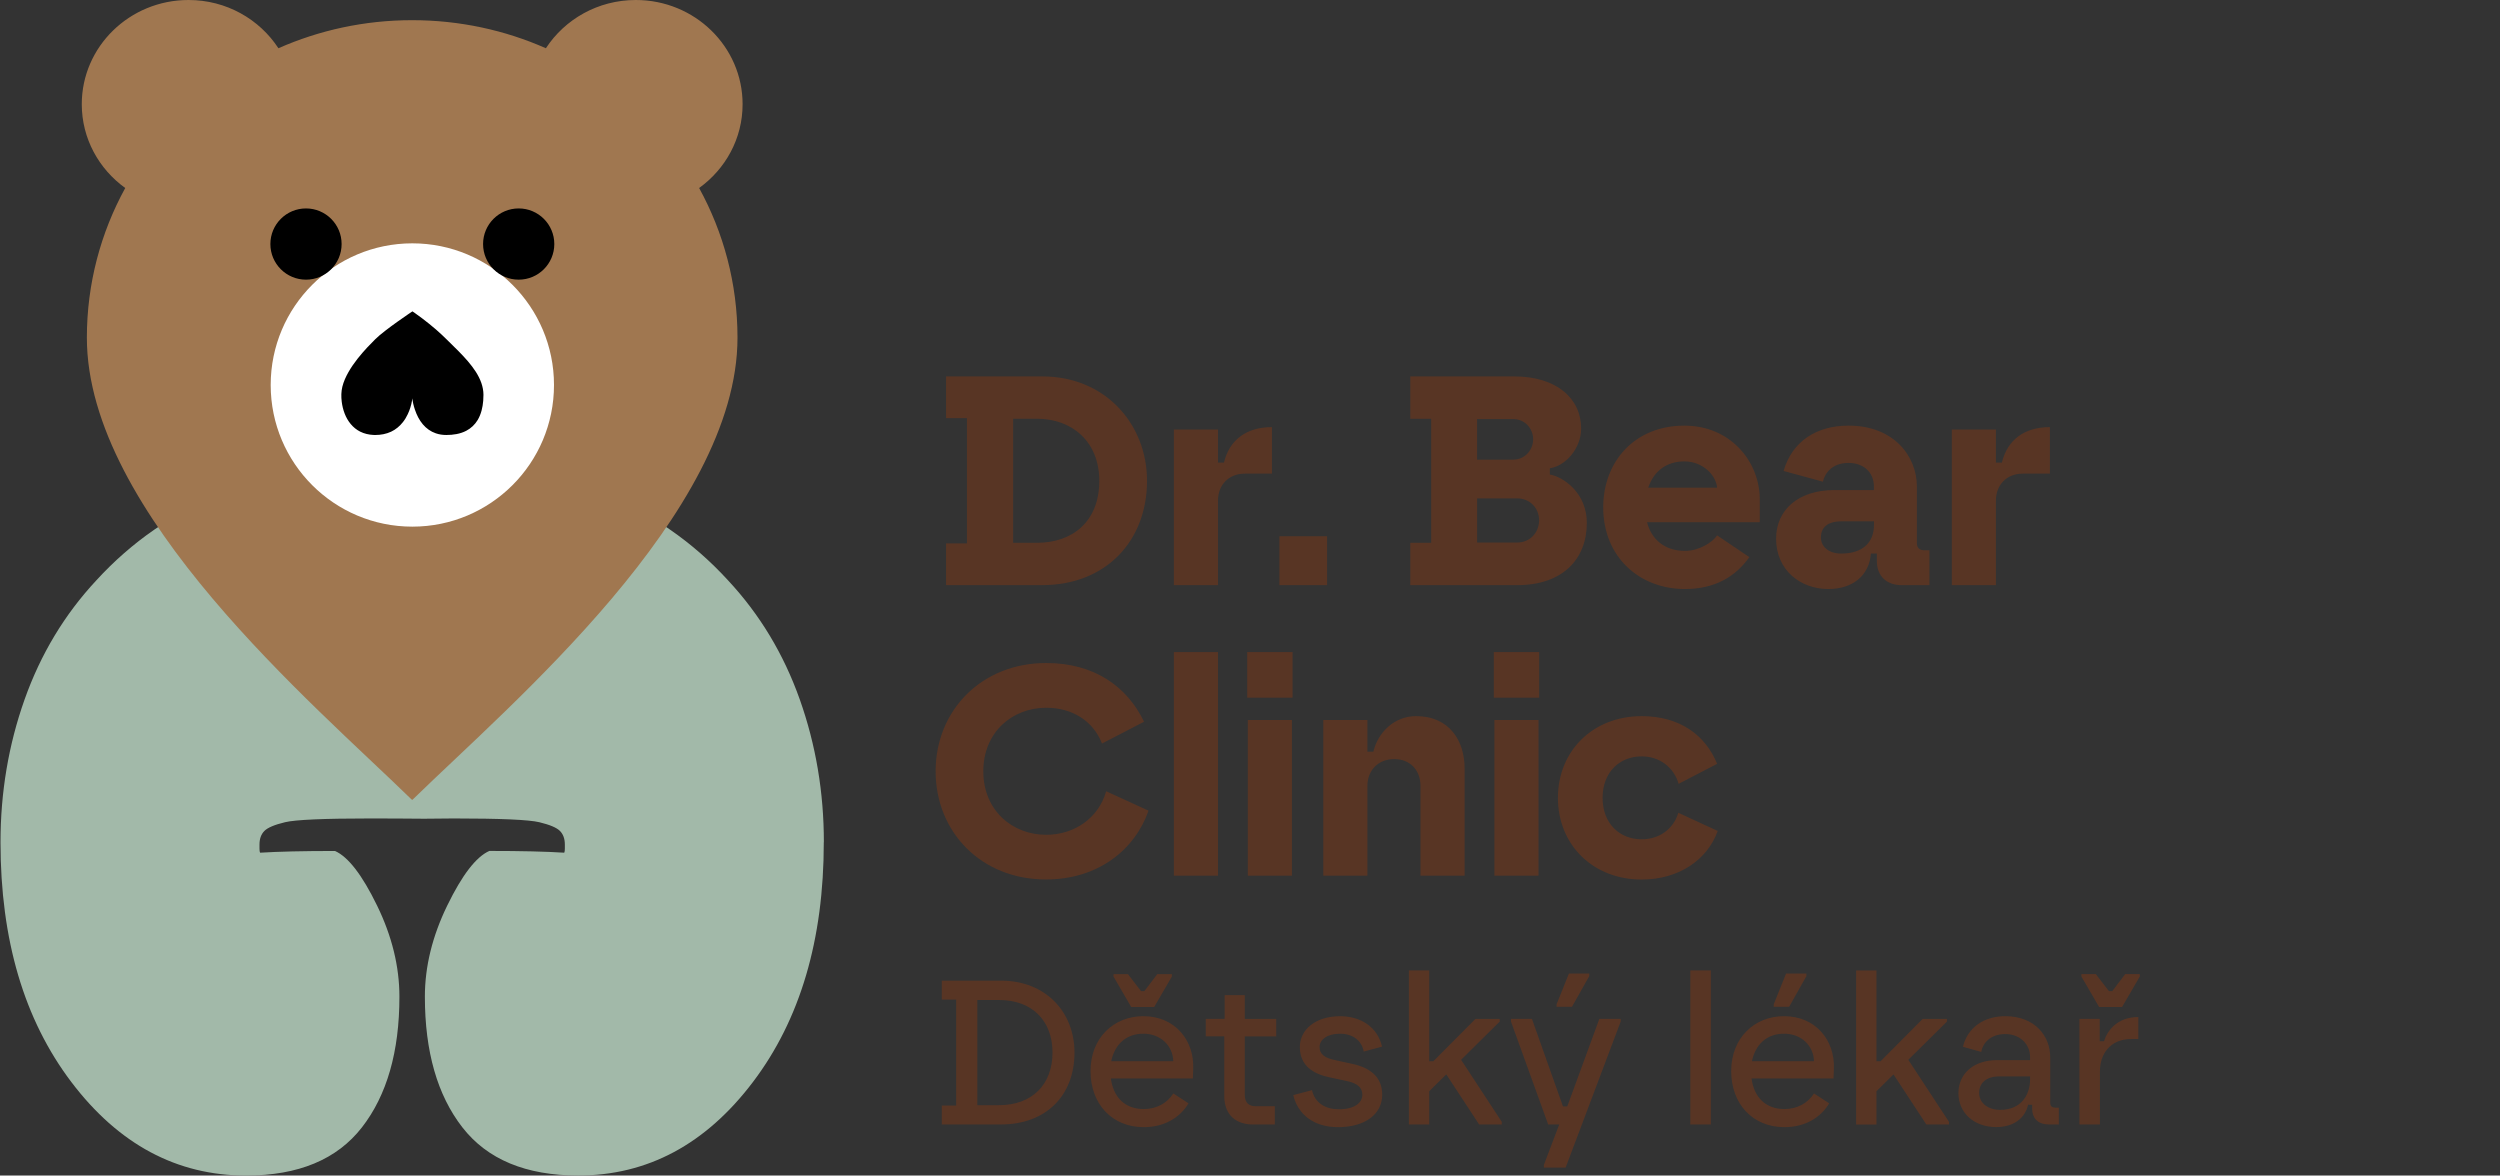
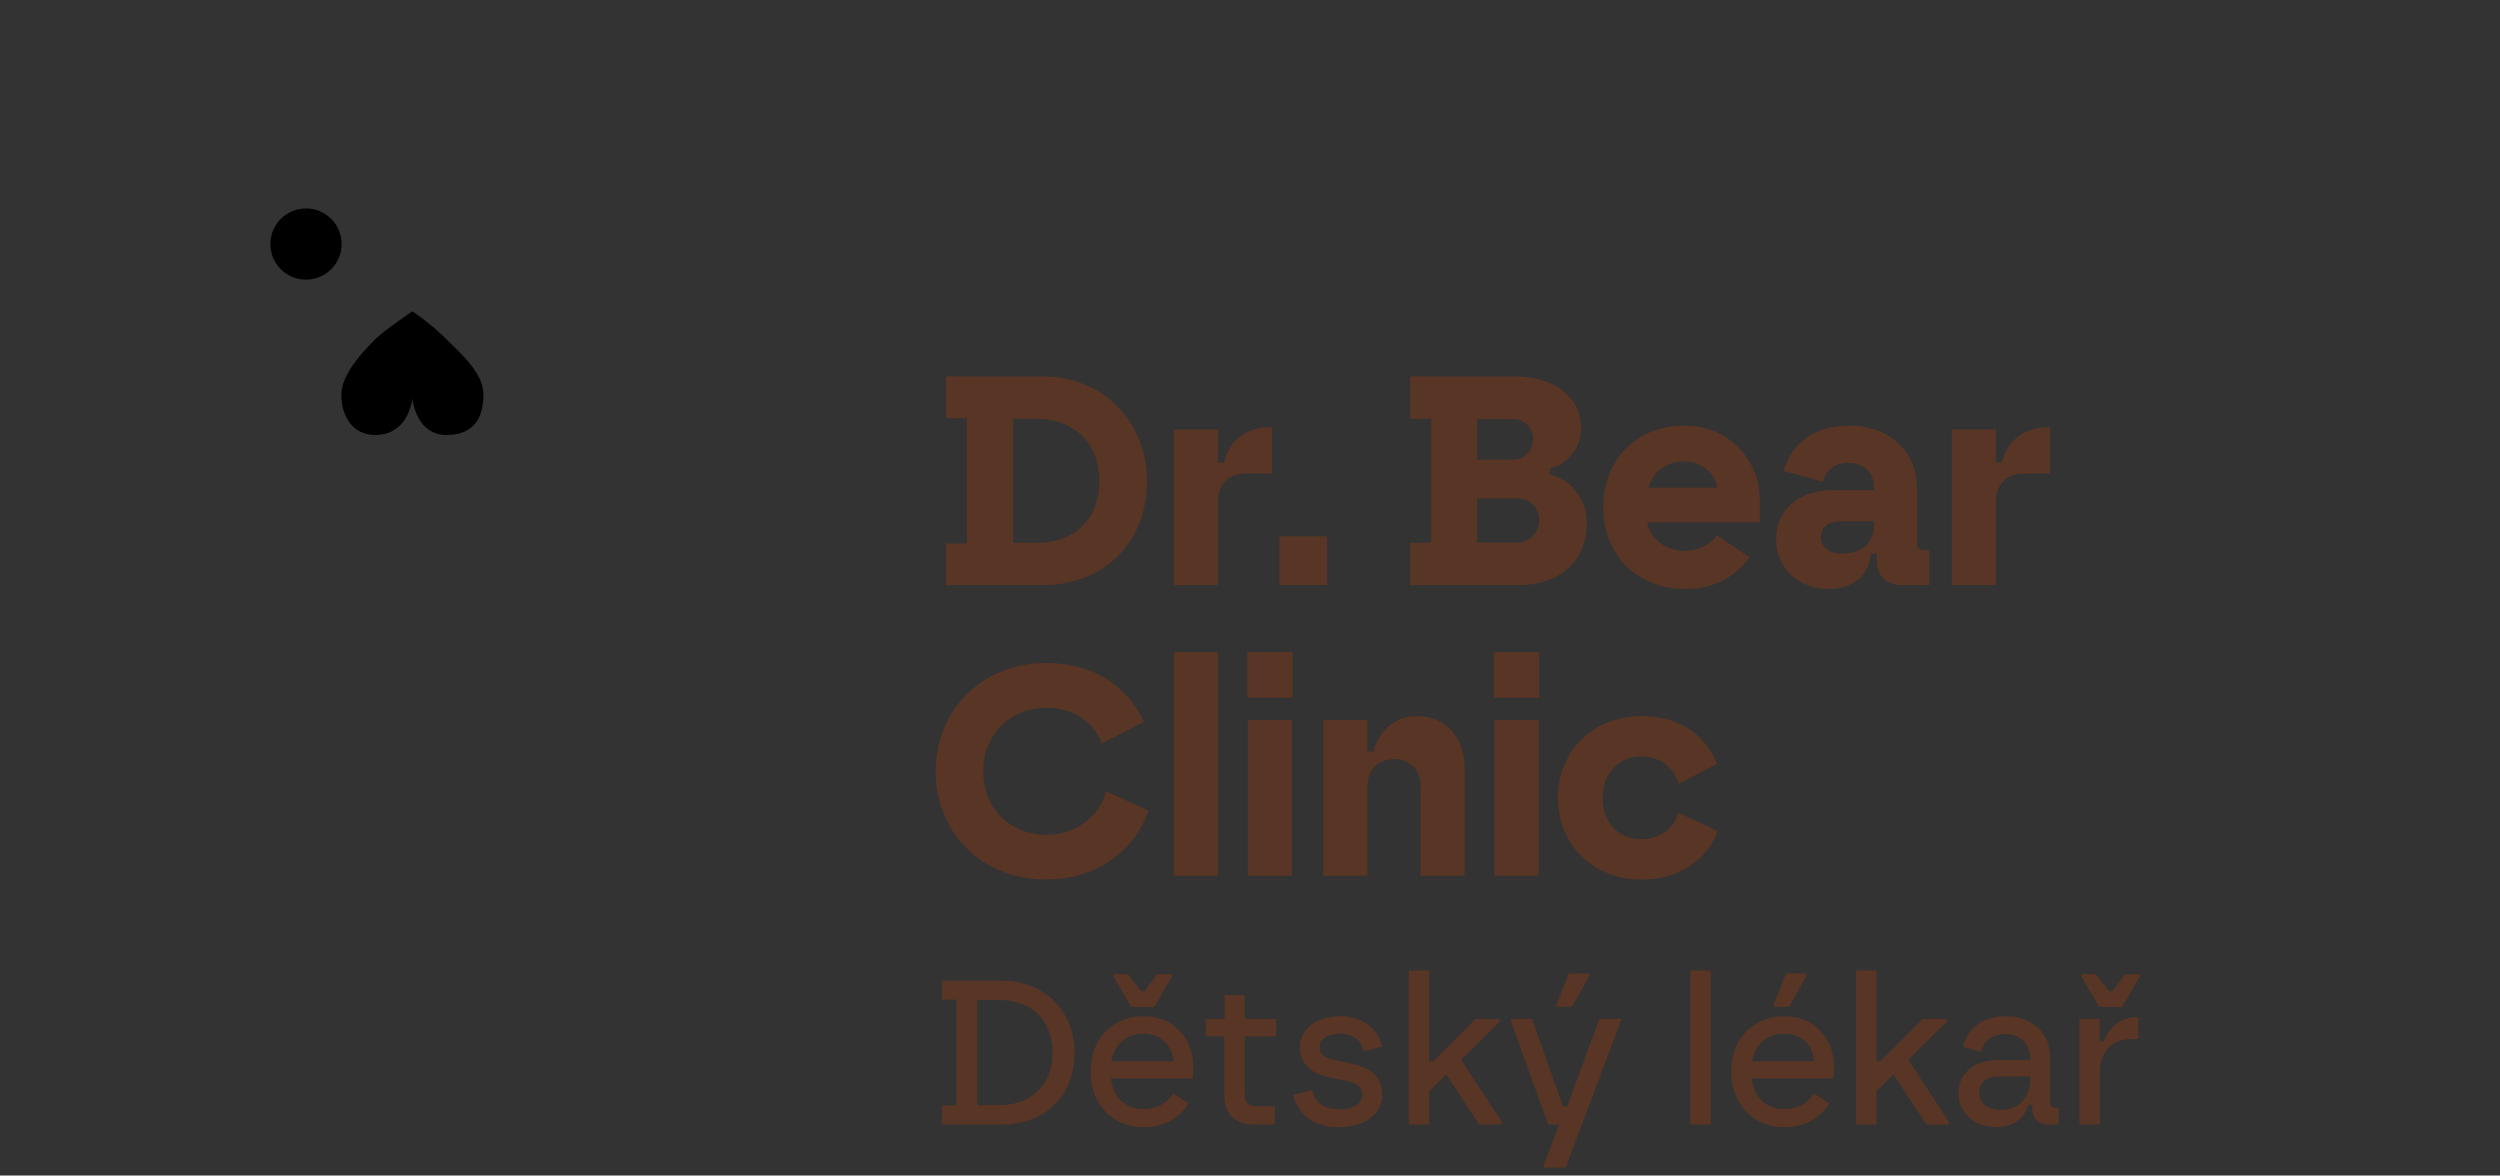
<svg xmlns="http://www.w3.org/2000/svg" id="Vrstva_1" width="638" height="300" version="1.1" viewBox="0 0 638 300">
  <rect x="0" y="0" width="638" height="300" fill="#333333" stroke="none" />
  <defs>
    <style> .st0 { fill: none; } .st1 { fill: #a07750; } .st2 { fill: #fff; } .st3 { fill: #a2b9a9; } .st4 { fill: #583524; } .st5 { clip-path: url(#clippath); } </style>
    <clipPath id="clippath">
      <rect class="st0" x=".13" width="545.95" height="300" />
    </clipPath>
  </defs>
  <g class="st5">
    <path class="st4" d="M447.1,270.82c.84-4.14,3.67-7.02,8.18-7.02s7.55,3.15,7.65,7.02h-15.83ZM441.8,273.34c0,8.39,5.5,14.31,13.58,14.31,5.3,0,9.28-2.46,11.43-6.08l-3.88-2.52c-1.57,2.46-4.25,3.98-7.55,3.98-4.82,0-7.76-3.04-8.39-7.81h20.92l.1-2.52c.26-7.13-4.56-13.37-12.74-13.37-7.55,0-13.47,5.56-13.47,14M436.61,247.65h-5.24v39.32h5.24v-39.32ZM418.96,224.46c9.36,0,16.74-4.95,19.4-12.4l-10.05-4.64c-1.29,4.26-4.95,6.77-9.36,6.77-5.63,0-9.97-4.03-9.97-10.58s4.34-10.58,9.97-10.58c4.49,0,8.14,2.66,9.44,7l9.82-5.1c-2.97-7.31-9.51-12.17-19.25-12.17-12.48,0-21.38,8.9-21.38,20.85s8.9,20.85,21.38,20.85M405.58,248.44h-5.19l-3.15,7.86v.63h3.93l4.4-7.81v-.68ZM390.95,260.02h-5.35v.68l9.49,26.26h2.83l-3.93,10.33v.68h5.56l14.05-37.27v-.68h-5.45l-8.18,22.33h-1.1l-7.92-22.33ZM381.22,178.04h11.57v-11.64h-11.57v11.64ZM392.63,183.75h-11.26v39.72h11.26v-39.72ZM364.74,247.65h-5.19v39.32h5.19v-8.49l4.35-4.3,8.39,12.79h5.77v-.68l-10.38-15.83,9.86-9.75v-.68h-6.19l-10.75,10.8h-1.05v-23.17ZM334.81,278.21l-4.77,1.26c1.15,4.88,5.19,8.18,11.43,8.18,6.87,0,11.27-3.3,11.27-8.28,0-4.46-2.99-6.87-7.6-7.86l-4.56-1c-2.52-.52-3.83-1.52-3.83-3.3,0-1.89,1.94-3.41,5.24-3.41s5.56,1.83,6.03,4.56l4.67-1.26c-1.05-4.77-5.19-7.76-10.69-7.76-6.4,0-10.28,3.51-10.28,7.86,0,4.87,3.57,6.87,7.45,7.71l4.67,1c2.62.58,3.83,1.68,3.83,3.46,0,2.1-2.04,3.72-6.03,3.72-3.3,0-6.08-1.57-6.82-4.88M318.29,178.04h11.57v-11.64h-11.57v11.64ZM318.44,223.47h11.26v-39.72h-11.26v39.72ZM312.53,260.02h-4.82v4.46h4.72v15.2c0,5.09,3.25,7.29,7.34,7.29h5.56v-4.66h-4.88c-1.62,0-2.78-.79-2.78-2.88v-14.94h8.02v-4.46h-8.02v-6.08h-5.14v6.08ZM283.59,270.82c.84-4.14,3.67-7.02,8.18-7.02s7.55,3.15,7.65,7.02h-15.83ZM278.3,273.34c0,8.39,5.5,14.31,13.58,14.31,5.29,0,9.28-2.46,11.43-6.08l-3.88-2.52c-1.57,2.46-4.25,3.98-7.55,3.98-4.82,0-7.76-3.04-8.39-7.81h20.92l.1-2.52c.26-7.13-4.56-13.37-12.74-13.37-7.55,0-13.47,5.56-13.47,14M254.97,255.2c8.44,0,13.63,5.29,13.63,13.42s-5.19,13.42-13.63,13.42h-5.56v-26.84h5.56ZM255.44,250.27h-15.1v4.82h3.67v27.05h-3.67v4.82h15.1c11.48,0,18.77-7.34,18.77-18.35,0-10.27-7.29-18.35-18.77-18.35M280.54,122.69c0,10.43-6.85,15.83-15.9,15.83h-6.09v-31.66h6.09c9.06,0,15.9,5.94,15.9,15.83M292.72,122.69c0-14.38-10.58-26.63-26.71-26.63h-24.58v10.65h5.33v31.96h-5.33v10.65h24.58c16.13,0,26.71-11.19,26.71-26.63M293.1,206.88l-10.8-4.95c-1.98,6.93-8.22,11.11-15.3,11.11-8.68,0-16.06-6.24-16.06-16.21s7.38-16.21,16.06-16.21c6.7,0,12.02,3.42,14.23,9.13l10.73-5.56c-4.26-8.9-12.63-14.99-24.96-14.99-16.51,0-28.23,12.1-28.23,27.62s11.64,27.62,28.16,27.62c13.24,0,22.68-7.53,26.18-17.58M294.55,256.98l4.51-7.76v-.63h-3.72l-3.3,4.35h-.84l-3.36-4.35h-3.67v.63l4.51,7.76h5.87ZM310.83,166.4h-11.26v57.07h11.26v-57.07ZM317.68,120.87h6.92v-11.87c-6.62,0-10.88,3.35-12.25,9.06h-1.52v-8.45h-11.26v39.72h11.26v-21.61c0-3.88,2.66-6.85,6.85-6.85M326.5,149.33h12.17v-12.48h-12.17v12.48ZM361.36,182.76c-5.63,0-9.74,4.26-10.88,9.06h-1.52v-8.07h-11.26v39.72h11.26v-22.9c0-3.88,2.66-6.85,6.85-6.85s6.7,2.97,6.7,6.85v22.9h11.26v-27.39c0-6.93-3.8-13.32-12.4-13.32M392.78,132.74c0,3.2-2.36,5.71-5.55,5.71h-10.27v-11.26h10.27c3.2,0,5.55,2.51,5.55,5.55M391.26,112.12c0,2.66-2.06,5.18-5.1,5.18h-9.21v-10.35h9.21c3.04,0,5.1,2.44,5.1,5.18M395.52,121.1v-1.6c4.11-.61,7.99-5.17,7.99-10.12,0-7.61-6.16-13.32-17.12-13.32h-26.48v10.81h5.33v31.66h-5.33v10.8h27.24c11.79,0,17.81-6.77,17.81-15.9,0-7.76-6.16-11.8-9.44-12.33M420.63,124.45c1.45-4.34,4.79-6.7,9.21-6.7,4.72,0,8.07,3.5,8.37,6.7h-17.58ZM420.33,133.27h28.76v-5.86c0-9.51-7.38-18.79-19.25-18.79-12.71,0-20.7,9.21-20.7,20.85,0,12.71,9.28,20.85,20.85,20.85,7.76,0,13.01-3.27,16.44-8.14l-8.22-5.55c-1.14,1.75-4.57,3.96-8.22,3.96-4.57,0-8.37-2.36-9.66-7.31M455.8,248.44l-3.14,7.86v.63h3.93l4.4-7.81v-.68h-5.19ZM478.24,133.96c0,4.49-2.89,7.31-8.37,7.31-3.35,0-5.17-1.9-5.17-4.11,0-3.12,2.51-4.11,5.02-4.11h8.52v.91ZM485.31,149.33h7.08v-8.9h-1.22c-1.14,0-1.98-.46-1.98-1.83v-14.46c0-7.68-5.86-15.52-17.43-15.52-8.14,0-14.38,3.96-16.59,11.57l10.04,2.74c.46-2.05,2.21-4.79,6.54-4.79,3.81,0,6.47,2.36,6.47,6.01v.91h-10.05c-9.28,0-14.91,5.1-14.91,12.4,0,8.07,6.24,12.86,13.32,12.86,6.16,0,10.42-3.35,10.88-9.05h1.52v1.9c0,3.81,2.43,6.16,6.32,6.16M491.61,286.97h5.77v-.68l-10.38-15.83,9.86-9.75v-.68h-6.19l-10.75,10.8h-1.05v-23.17h-5.19v39.32h5.19v-8.49l4.35-4.3,8.39,12.79ZM516.21,120.87h6.92v-11.87c-6.62,0-10.88,3.35-12.25,9.06h-1.52v-8.45h-11.26v39.72h11.26v-21.61c0-3.88,2.66-6.85,6.85-6.85M518.08,275.43c0,3.83-2.15,7.81-7.65,7.81-2.94,0-5.35-1.62-5.35-4.35,0-2.52,1.83-4.19,5.14-4.19h7.86v.73ZM522.8,286.97h2.62v-4.3h-.84c-.84,0-1.36-.31-1.36-1.26v-11.59c0-5.4-3.88-10.49-11.48-10.49-5.61,0-9.65,3.04-10.8,7.81l4.67,1.31c.37-2.2,2.31-4.56,6.13-4.56s6.34,2.62,6.34,5.92v.73h-8.44c-5.92,0-9.85,3.41-9.85,8.44s3.98,8.65,9.65,8.65c4.4,0,7.39-2.25,8.12-5.71h1.05v1.1c0,2.25,1.41,3.93,4.19,3.93M535.85,260.02h-5.19v26.95h5.24v-13.58c0-4.35,2.57-8.23,8.02-8.23h1.78v-5.61c-5.45,0-7.97,3.56-8.76,6.19h-1.1v-5.72ZM546.07,249.22v-.63h-3.72l-3.3,4.35h-.84l-3.36-4.35h-3.67v.63l4.51,7.76h5.87l4.51-7.76Z" />
-     <path class="st3" d="M210.25,214.94c0-12.74-2.05-24.89-6.15-36.45-4.1-11.56-10.2-21.69-18.3-30.38-18.08-19.76-42.95-29.64-74.61-29.64-.31,0-.59.02-.89.03v-.03c-1-.02-10.1,0-11.11,0-31.66,0-56.53,9.88-74.61,29.64-8.1,8.69-14.2,18.82-18.3,30.38C2.18,190.05.13,202.2.13,214.94c0,24.89,6.03,45.29,18.08,61.2,12.05,15.9,26.92,23.86,44.6,23.86,13.34,0,23.19-4.1,29.56-12.3,6.37-8.2,9.56-19.32,9.56-33.34,0-7.7-1.9-15.46-5.7-23.26-3.8-7.81-7.38-12.45-10.74-13.93-8.1,0-14.47.15-19.12.44-.1-.2-.15-.54-.15-1.04v-1.04c0-1.48.42-2.64,1.26-3.48.84-.84,2.59-1.58,5.26-2.22,2.67-.64,9.93-.96,21.78-.96,2.68,0,11.28.03,13.71.07,2.43-.04,4.94-.07,7.62-.07,11.85,0,19.11.32,21.78.96,2.67.64,4.42,1.38,5.26,2.22.84.84,1.26,2,1.26,3.48v1.04c0,.49-.05.84-.15,1.04-4.64-.3-11.02-.45-19.12-.45-3.36,1.48-6.94,6.12-10.74,13.93-3.8,7.8-5.71,15.56-5.71,23.26,0,14.03,3.19,25.14,9.56,33.34,6.37,8.2,16.23,12.3,29.56,12.3,17.68,0,32.55-7.95,44.6-23.86,12.05-15.91,18.08-36.31,18.08-61.2" />
-     <path class="st1" d="M189.51,26.6C189.51,11.91,177.31,0,162.26,0c-9.65,0-18.11,4.91-22.95,12.31-10.4-4.59-21.94-7.16-34.1-7.16,0,0-.02,0-.03,0s-.02,0-.03,0c-12.16,0-23.69,2.57-34.1,7.16C66.22,4.91,57.77,0,48.11,0,33.07,0,20.87,11.91,20.87,26.6c0,8.78,4.38,16.54,11.09,21.38-6.24,11.38-9.79,24.38-9.79,38.19,0,44.74,57.95,93.55,82.61,117.61.14.13.27.24.41.37.14-.13.28-.24.41-.37,24.65-24.07,82.61-72.87,82.61-117.61,0-13.81-3.55-26.81-9.79-38.19,6.72-4.84,11.09-12.6,11.09-21.38" />
-     <path class="st2" d="M105.23,134.4c19.97,0,36.15-16.19,36.15-36.15s-16.19-36.15-36.15-36.15-36.15,16.19-36.15,36.15,16.19,36.15,36.15,36.15" />
    <path d="M78.09,71.37c5.02,0,9.09-4.07,9.09-9.09s-4.07-9.09-9.09-9.09-9.09,4.07-9.09,9.09,4.07,9.09,9.09,9.09" />
-     <path d="M132.37,71.37c5.02,0,9.09-4.07,9.09-9.09s-4.07-9.09-9.09-9.09-9.09,4.07-9.09,9.09,4.07,9.09,9.09,9.09" />
    <path d="M105.22,101.55c.09,1.02.34,2.04.67,3,.45,1.35,1.1,2.65,2.02,3.74.88,1.04,2,1.85,3.3,2.29.86.3,1.78.43,2.69.43,1.74,0,3.52-.26,5.08-1.07,1.21-.63,2.22-1.58,2.92-2.75.89-1.49,1.28-3.22,1.42-4.93.04-.5.06-1,.06-1.5,0-1.03-.2-2.04-.53-3.01-.35-1-.84-1.95-1.41-2.85-.6-.94-1.29-1.83-2.01-2.68-.74-.87-1.53-1.7-2.33-2.52-.95-.96-1.94-1.91-2.9-2.87-.94-.93-1.9-1.84-2.9-2.71-.57-.5-1.16-.99-1.75-1.46-1.18-.95-2.39-1.87-3.63-2.74-.22-.16-.44-.31-.67-.46,0,0-7.1,4.73-9.47,7.1-.68.68-1.36,1.37-2.02,2.07-.88.95-1.73,1.92-2.53,2.94-.85,1.09-1.65,2.23-2.33,3.44-.65,1.15-1.21,2.38-1.53,3.67-.31,1.26-.32,2.56-.16,3.85.13,1.03.37,2.05.75,3.02.37.96.88,1.87,1.54,2.66.66.8,1.48,1.47,2.41,1.94,1.05.53,2.21.79,3.38.85.16,0,.33.01.49.01,1.38,0,2.77-.25,4.03-.84,1.19-.56,2.21-1.42,3.02-2.45.49-.62.9-1.31,1.23-2.02.52-1.09.88-2.27,1.09-3.46.04-.23.08-.46.1-.69" />
  </g>
</svg>